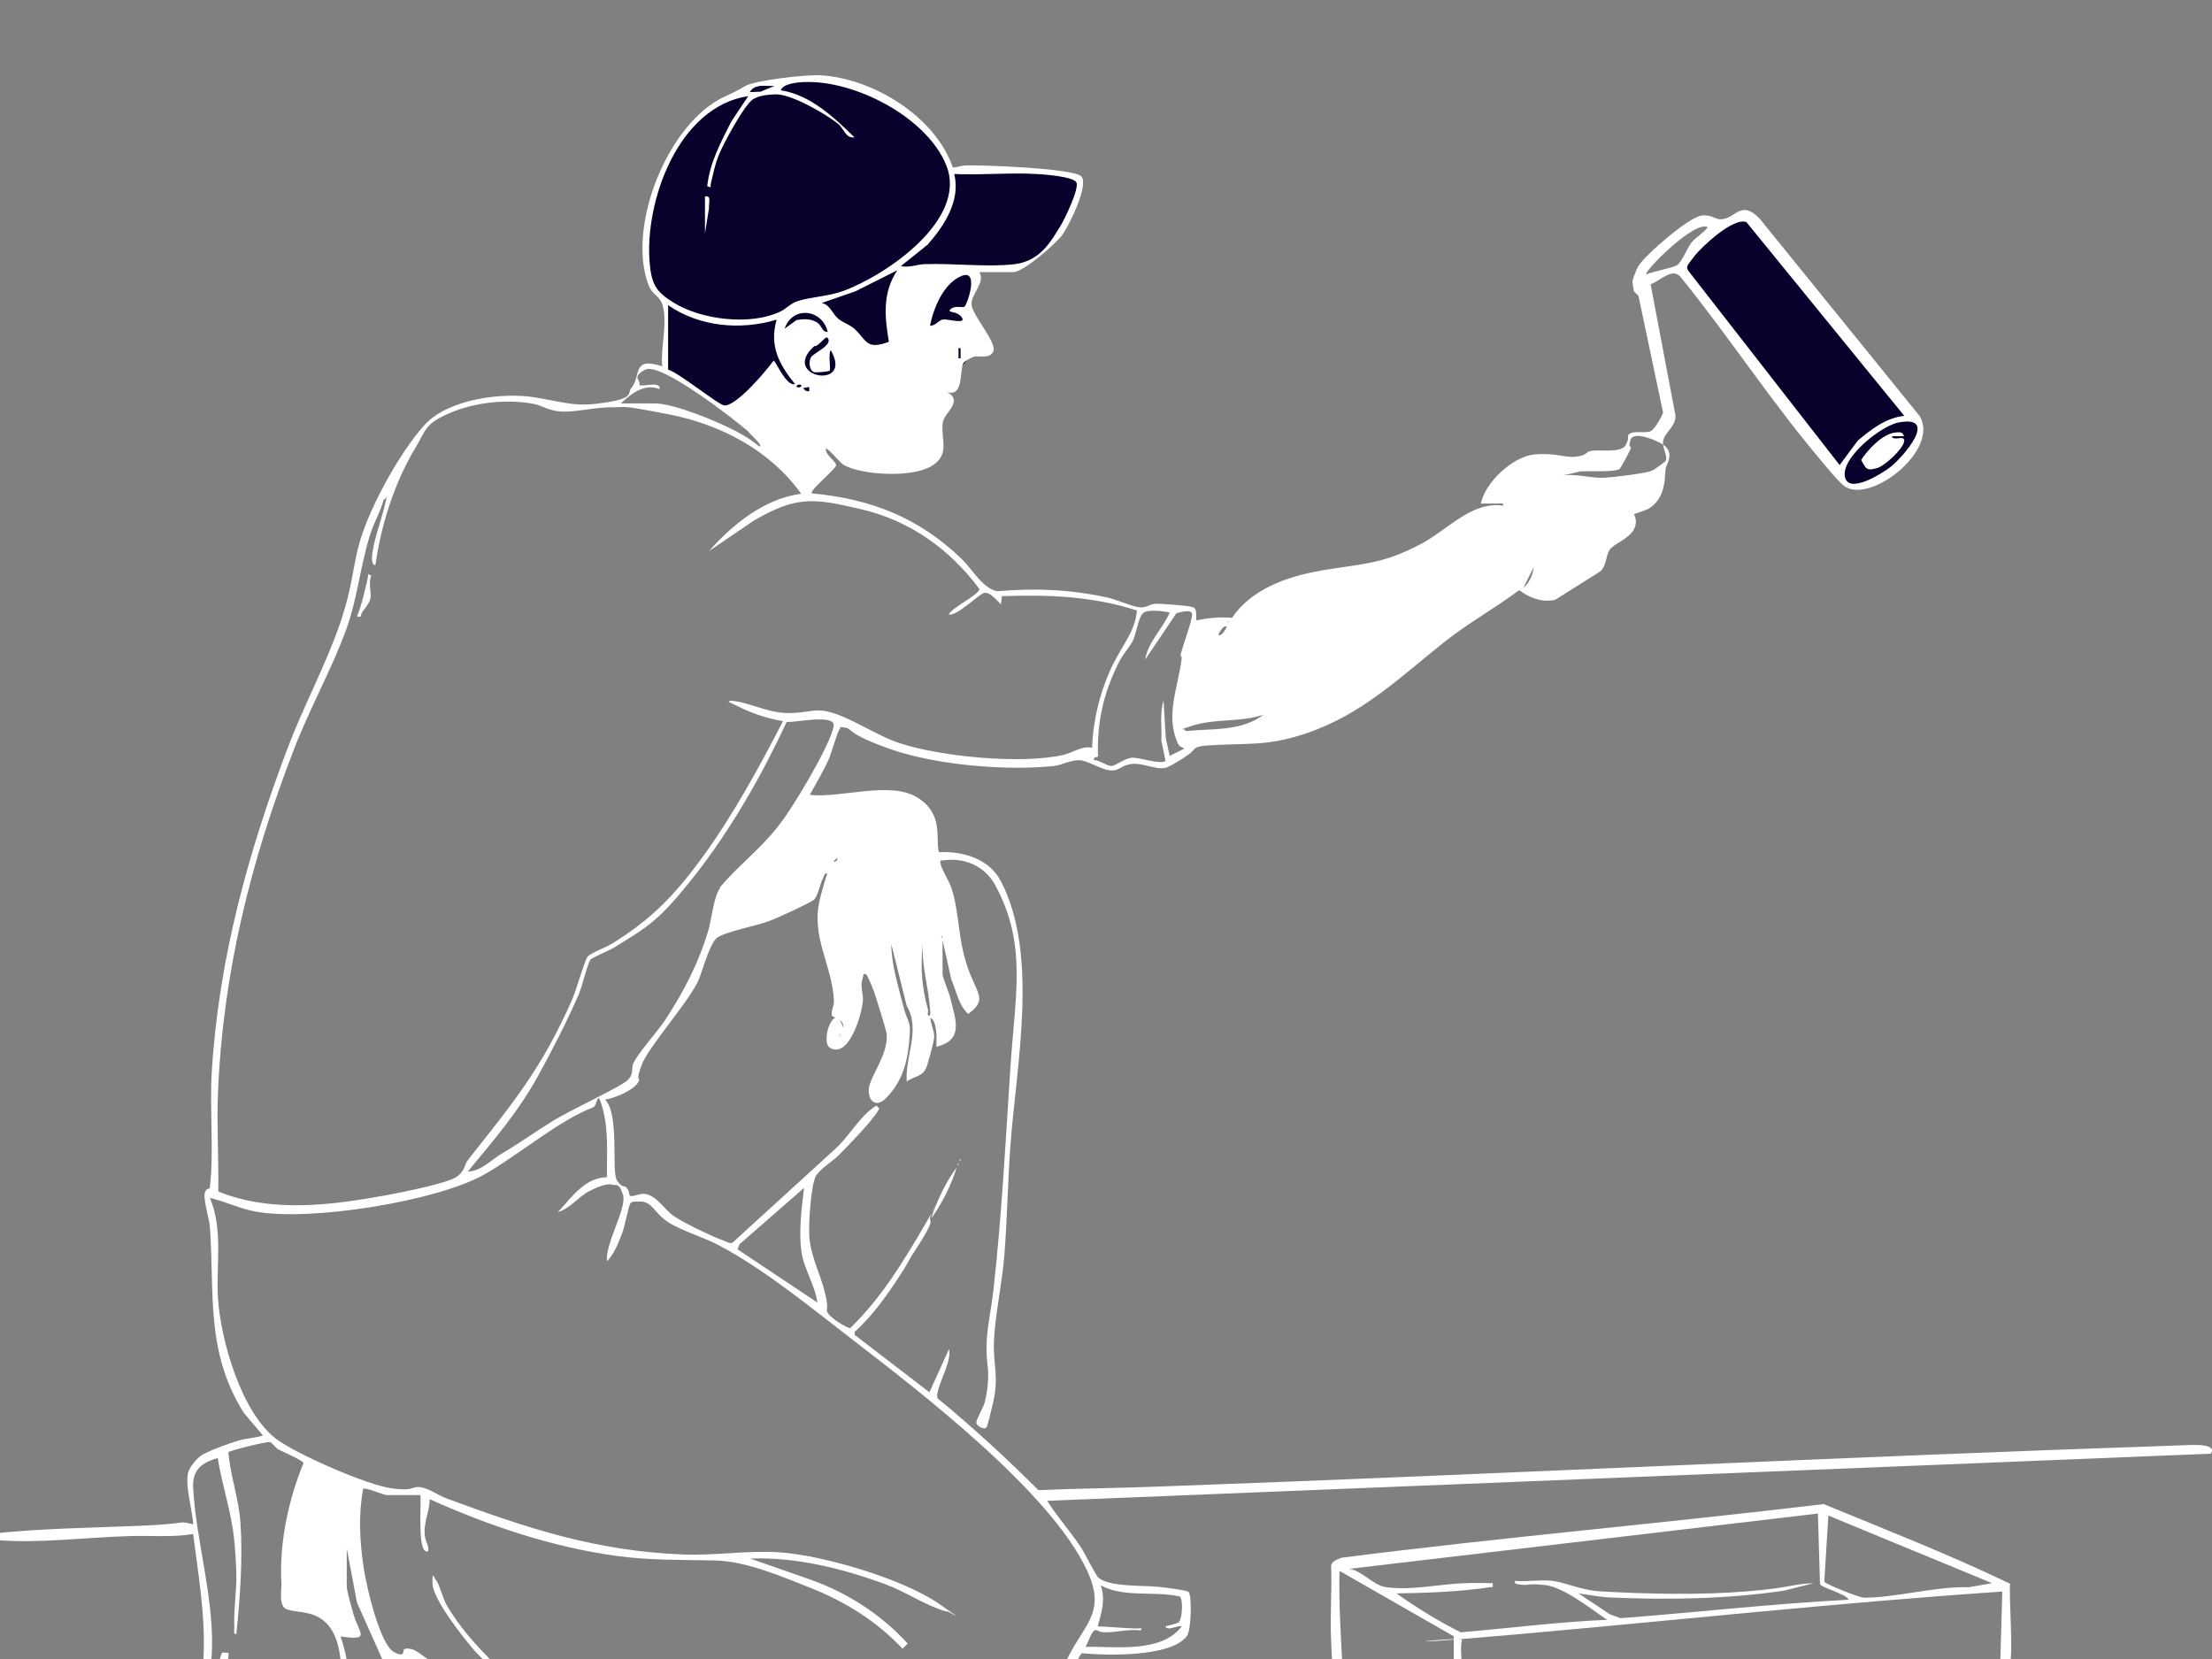
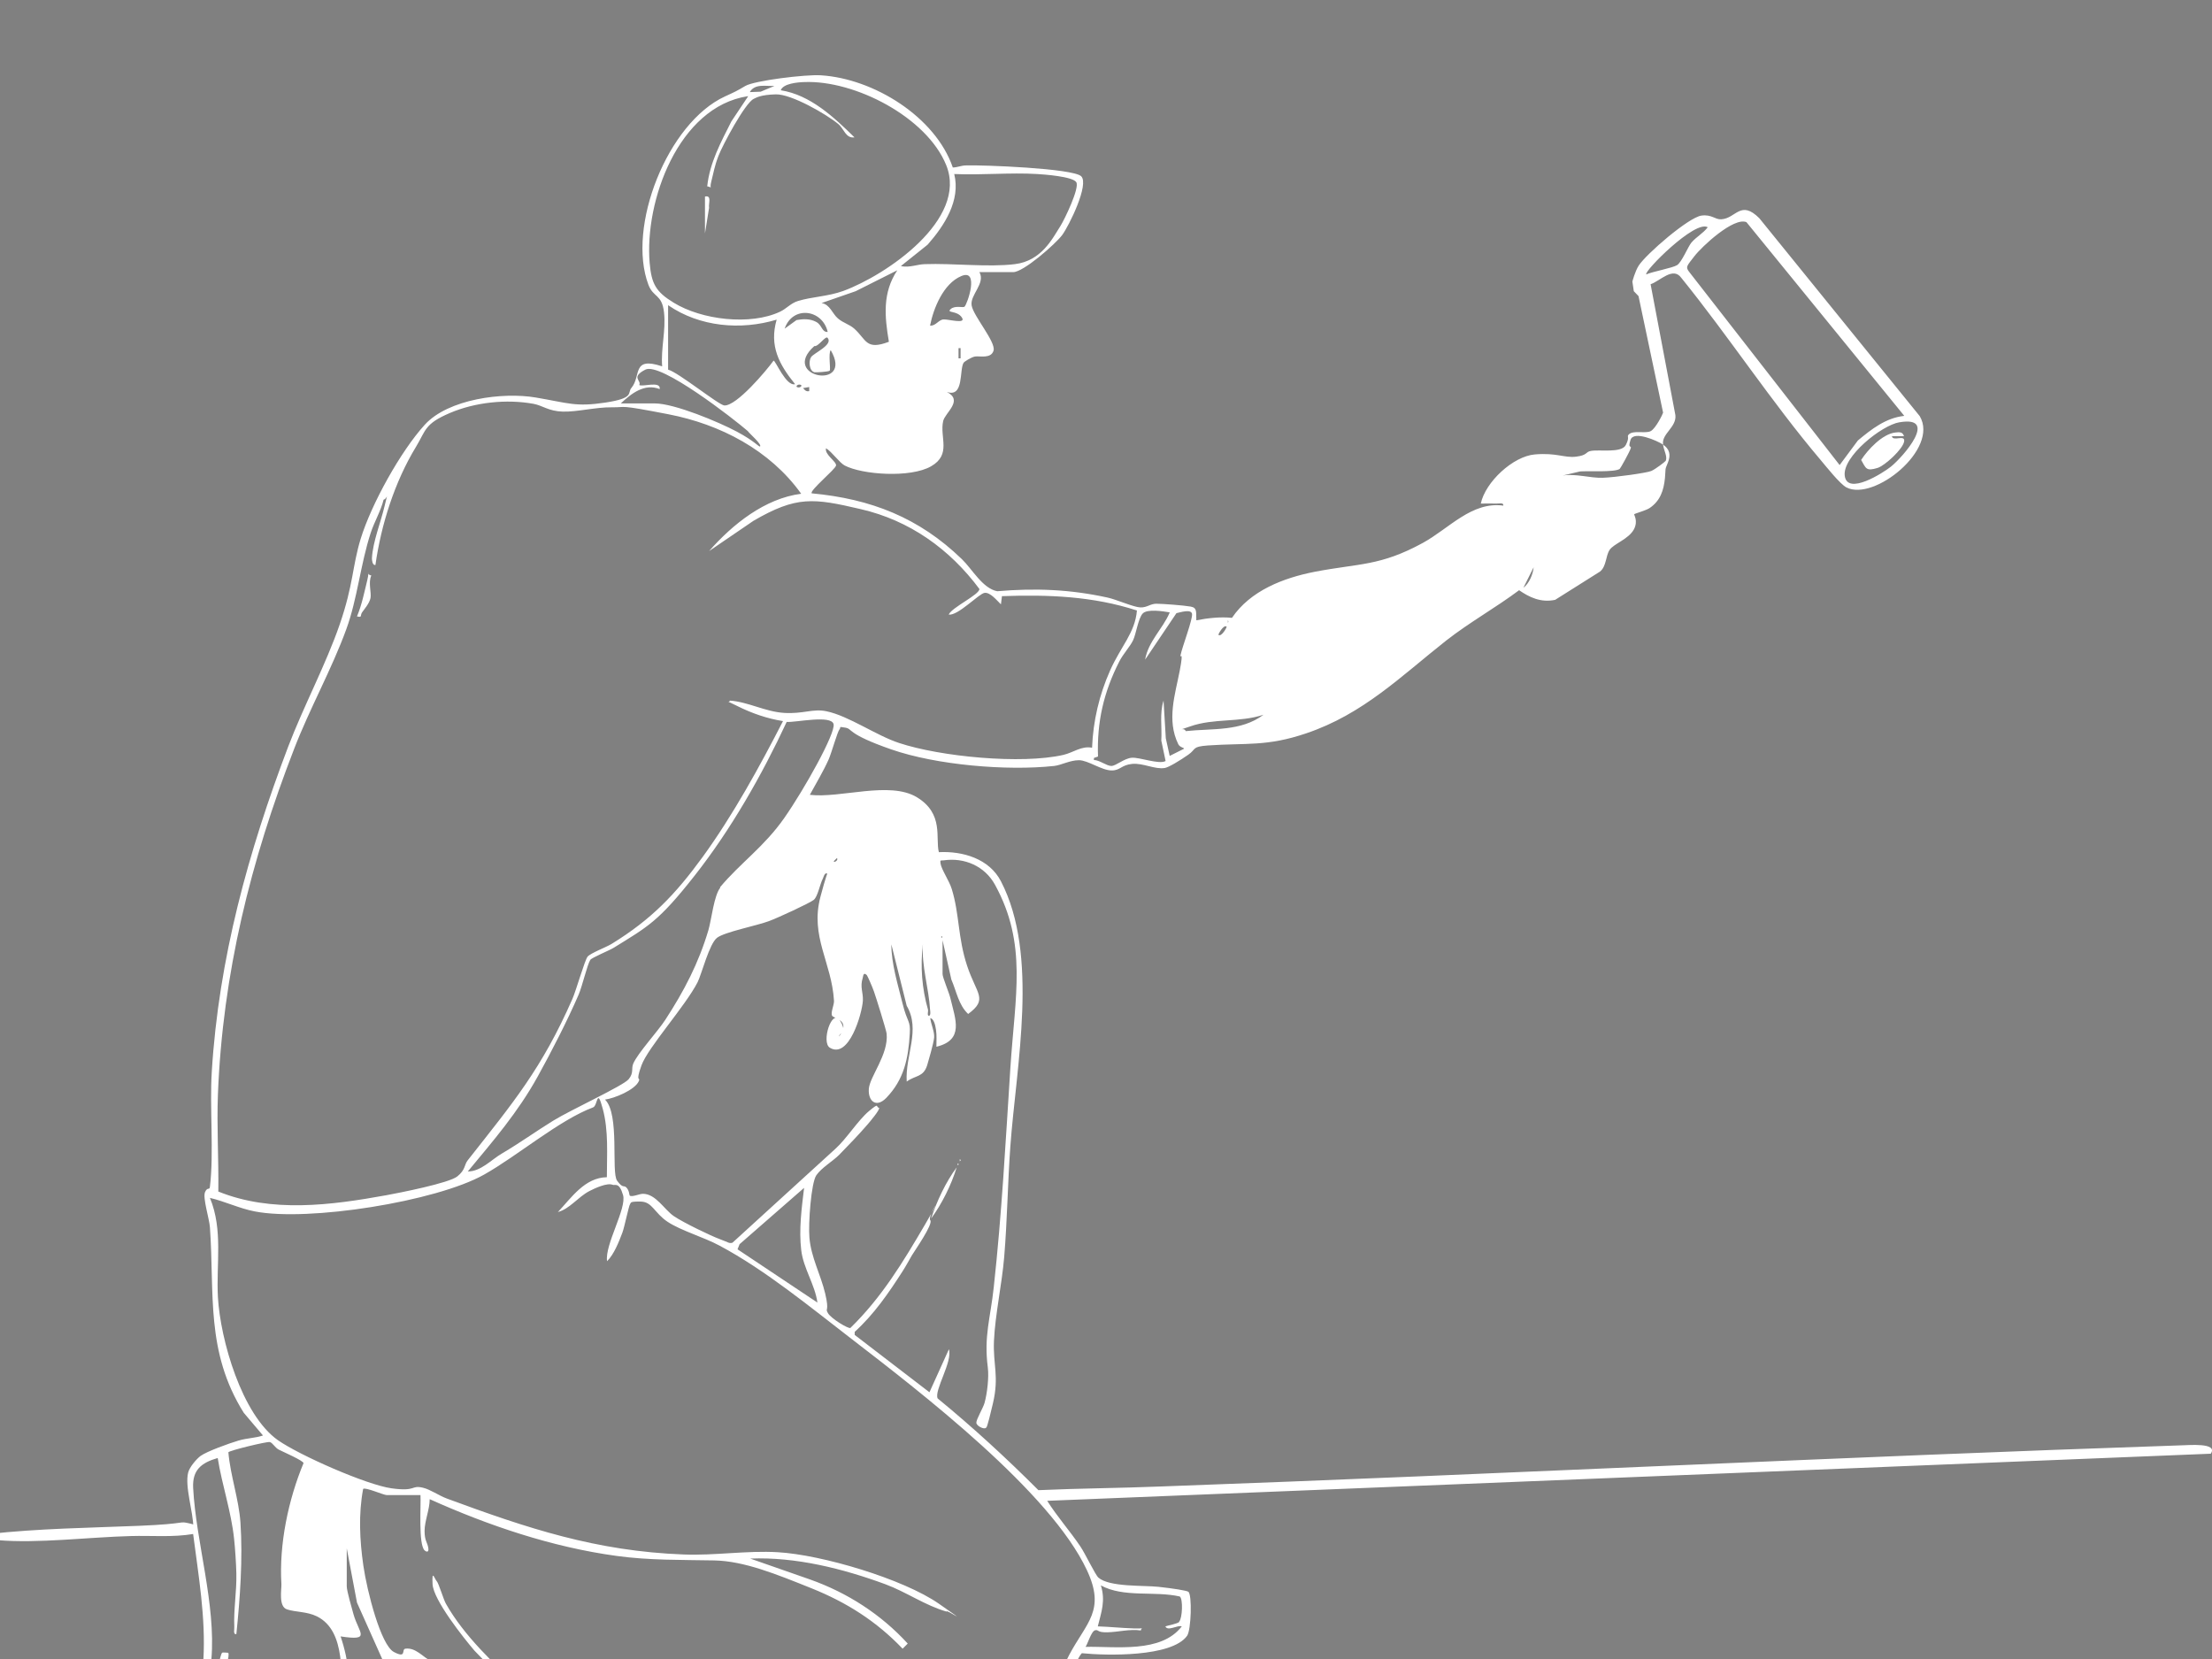
<svg xmlns="http://www.w3.org/2000/svg" width="500" height="375" viewBox="0 0 500 375" fill="none">
  <rect x="0" y="0" width="500" height="375" fill="#808080" stroke="none" />
  <g clip-path="url(#clip0_1285_1386)">
-     <path d="M162.879 23.131L171.38 19.05L184.641 18.03L197.903 20.75L210.484 30.611L215.245 38.772L233.607 38.432L243.808 40.472V44.213L239.387 53.394L234.627 57.815L230.206 60.535L221.025 61.215L220.685 62.235L219.325 68.356L220.005 79.577L209.124 93.179L168.319 95.899L150.297 83.657L150.977 68.356L147.577 64.615L145.877 57.474L146.897 47.953L149.957 37.752L156.418 28.231L162.879 23.131Z" fill="#09002B" />
-     <path d="M380.132 60.713L387.417 51.773L392.053 48.793H395.364L433.113 94.488L434.106 97.468C433.664 98.682 431.656 102.236 427.152 106.74C422.649 111.243 418.433 110.161 416.887 109.058L380.132 60.713Z" fill="#09002B" />
    <path d="M375.832 100.448C377.407 101.467 377.731 102.809 376.99 104.615C376.249 106.421 376.573 105.634 376.342 108.087C376.064 110.865 375.277 113.226 372.87 114.846C372.129 115.356 369.49 116.096 369.397 116.235C369.305 116.374 370.323 117.717 369.351 119.615C368.147 121.884 364.768 122.902 363.842 124.291C362.916 125.68 363.147 127.995 361.666 129.198L351.527 135.587C348.286 136.282 345.647 134.985 343.379 133.411C338.055 137.393 332.221 140.634 326.944 144.754C316.666 152.856 308.147 161.421 295.231 165.772C286.342 168.782 281.805 167.902 273.008 168.504C269.351 168.782 270.462 169.291 268.61 170.587C266.758 171.884 264.166 173.458 263.286 173.596C261.064 173.967 258.379 172.439 255.925 172.671C253.471 172.902 253.24 174.152 251.295 174.152C249.027 174.152 245.925 171.837 243.888 171.837C241.851 171.837 239.907 172.948 238.286 173.134C227.638 174.291 211.666 172.948 201.434 169.384C191.203 165.819 192.823 164.754 191.064 164.476C189.305 164.198 190.231 164.337 189.768 164.846C189.305 165.356 187.962 170.171 187.314 171.652C186.064 174.43 184.49 177.022 183.055 179.661C189.953 180.495 201.11 176.467 207.268 180.217C213.425 183.967 211.388 189.476 212.221 192.624C217.638 192.346 223.61 194.106 226.249 199.198C234.907 215.911 229.721 240.726 228.379 259.106C227.777 267.393 227.684 275.772 226.99 284.106C226.481 290.263 224.953 297.069 224.675 303.087C224.444 308.55 225.879 311.096 224.444 317.208C223.008 323.319 223.008 322.578 222.823 322.763C222.407 323.134 220.74 322.346 220.694 321.606C220.647 320.865 222.221 318.272 222.545 317.115C223.147 314.939 223.564 311.374 223.286 309.106C222.36 301.976 223.888 297.948 224.629 290.958C226.434 274.522 227.314 257.948 228.379 241.467C229.444 224.985 232.268 213.411 224.907 199.985C222.592 195.772 218.008 193.782 213.286 194.476C212.684 194.569 212.453 194.245 212.592 195.171C212.823 196.606 214.583 199.106 215.138 200.958C216.897 206.652 216.481 211.884 218.61 218.319C220.74 224.754 223.425 225.819 218.842 229.198C216.666 227.161 216.203 224.059 215.045 221.421L213.055 212.532V220.171C213.055 220.958 214.583 224.476 214.86 225.772C215.971 230.448 217.962 235.078 211.666 236.606C211.666 235.309 211.758 234.059 211.573 232.763C211.388 231.467 211.018 230.263 210.277 230.124C210.416 231.467 211.249 233.18 211.157 234.476C211.064 235.772 209.814 239.985 209.583 240.772C208.703 243.55 206.99 242.995 204.953 244.476C204.583 238.55 208.147 232.809 204.953 227.346L201.481 213.458C201.481 217.902 202.962 222.532 204.027 226.884C205.092 231.235 205.833 230.587 205.647 233.596C205.323 239.291 204.351 244.013 200.323 248.18C198.055 250.495 196.203 248.921 196.388 246.143C196.573 243.365 200.879 238.365 200.416 233.643C200.323 232.809 198.008 225.402 197.545 224.106C197.083 222.809 196.064 220.541 195.925 220.402C195.138 219.661 195.138 220.587 194.999 221.096C194.351 223.134 195.138 224.291 195.045 226.189C194.86 229.152 191.897 239.43 187.592 236.837C185.555 235.634 188.055 227.809 189.86 230.68C191.666 233.55 189.675 233.365 189.675 234.291C192.407 230.541 188.518 230.263 188.101 229.615C187.684 228.967 188.564 227.161 188.518 226.235C188.008 217.532 183.055 211.698 185.462 202.671C187.87 193.643 187.36 197.902 187.175 197.671C186.481 196.837 186.157 198.272 186.018 198.55C185.323 199.846 184.86 202.671 183.934 203.411C183.008 204.152 175.786 207.485 173.888 208.18C171.11 209.245 163.842 210.634 162.083 211.976C160.323 213.319 158.61 220.171 157.684 222.022C154.907 227.439 146.481 236.745 144.999 240.819C143.518 244.893 144.86 243.365 144.397 244.384C143.518 246.374 138.888 248.272 136.758 248.55C140.138 251.837 138.101 264.985 139.49 266.884C140.879 268.782 140.971 267.763 141.62 268.458C142.268 269.152 142.221 270.124 142.36 270.263C142.87 270.634 144.536 269.847 145.323 269.847C148.24 269.847 150.138 273.411 152.314 274.893C154.49 276.374 160.74 279.384 162.777 280.124C164.814 280.865 164.721 281.096 165.555 280.911L188.795 259.708C191.342 257.439 193.934 253.226 196.434 251.143C198.934 249.059 197.87 250.309 198.703 250.402C199.027 250.726 196.527 253.689 196.157 254.106C194.212 256.374 191.805 258.874 189.675 261.05C188.24 262.485 185.74 263.921 184.536 265.634C183.333 267.346 182.684 276.698 182.962 279.754C183.333 284.245 185.508 288.087 186.527 292.393C187.545 296.698 186.434 295.541 187.129 296.791C187.823 298.041 191.758 300.402 192.221 300.171C199.305 293.272 204.166 285.217 209.12 276.745C214.073 268.272 209.536 274.985 210.277 275.819C211.018 276.652 206.62 282.902 206.11 283.782C205.601 284.661 204.768 286.189 204.027 287.346C200.879 292.254 197.545 297.115 193.194 301.05V301.745L210.092 314.708L214.49 304.985C215.37 307.763 211.11 314.291 211.944 316.096C219.907 322.624 227.453 329.569 234.721 336.837C243.934 336.421 253.194 336.374 262.407 336.004C339.212 333.226 416.249 329.291 493.194 326.698C494.49 326.698 501.481 326.004 499.721 328.596L236.712 339.245C238.981 342.856 241.851 346.05 244.212 349.569C245.231 351.05 247.592 356.004 248.286 356.606C250.786 358.782 258.518 358.319 261.897 358.689C265.277 359.059 268.194 359.522 268.61 359.8C269.49 360.402 269.258 368.458 268.332 369.754C264.86 374.615 249.999 374.245 244.536 373.689C242.962 375.309 240.184 384.198 238.888 384.985C237.592 385.772 236.62 384.985 235.74 385.078C238.564 381.93 239.721 377.809 241.666 374.106C245.601 366.698 249.953 364.059 245.694 354.939C237.407 337.208 208.194 314.754 192.453 302.624C183.24 295.541 173.055 287.115 162.638 281.559C159.12 279.661 153.934 278.18 150.925 276.189C147.916 274.198 147.453 271.652 144.86 271.606C142.268 271.559 142.684 271.837 142.407 272.208C142.129 272.578 141.157 277.346 140.694 278.596C139.907 280.68 138.795 283.55 137.221 285.078C136.666 281.374 141.712 273.134 140.833 270.124C139.953 267.115 139.027 268.041 138.471 267.809C137.221 267.3 134.444 268.596 133.194 269.245C130.647 270.587 128.749 273.272 126.11 273.967C129.212 270.68 132.175 266.189 137.175 266.096C137.175 260.958 137.592 255.634 136.249 250.634C134.907 245.634 135.138 249.893 134.073 250.309C126.481 253.134 116.944 261.282 109.444 265.495C98.61 271.606 69.629 276.189 57.592 273.828C54.166 273.18 50.833 271.559 47.453 270.772C50.462 278.041 48.842 285.68 49.258 293.226C49.814 302.809 54.629 319.754 62.823 325.541C67.638 328.921 82.823 335.634 88.518 336.421C94.212 337.208 92.823 335.634 95.601 336.282C97.221 336.652 99.258 338.087 101.018 338.735C119.212 345.448 134.721 350.634 154.536 351.374C161.62 351.652 168.749 350.448 175.833 350.865C185.694 351.421 204.166 356.884 212.268 362.532C220.37 368.18 213.657 363.55 213.981 364.291C209.12 362.902 204.86 359.846 200.092 358.087C190.508 354.569 179.86 351.884 169.583 352.3L183.101 357.022C191.573 360.032 199.12 364.893 205.184 371.513L204.027 372.671C198.101 366.467 191.388 362.208 183.425 359.013C175.462 355.819 168.24 352.856 161.434 352.717C154.166 352.578 146.712 352.717 139.351 351.698C124.768 349.708 110.416 344.846 97.129 338.874C97.129 341.189 95.971 343.828 95.971 346.05C95.971 348.272 96.573 348.55 96.805 349.846C97.036 351.143 96.203 350.68 95.971 350.448C94.536 349.013 95.184 340.263 95.046 337.948H87.407C86.712 337.948 82.546 336.096 82.082 336.559C81.018 342.254 81.296 348.087 82.129 353.874C82.962 359.661 86.064 371.837 89.027 373.411C91.99 374.985 90.694 372.809 91.62 372.671C93.934 372.346 95.555 374.522 97.499 375.541C102.499 378.087 107.407 379.939 113.055 380.078C113.749 379.476 107.823 373.782 107.268 373.134C104.768 370.217 97.962 361.652 97.777 358.087C97.592 354.522 98.24 356.93 98.703 357.393C99.166 357.856 100.231 361.513 100.786 362.485C104.814 369.661 111.851 376.374 117.962 381.837C126.666 383.874 136.157 385.634 144.583 388.55C145.092 388.735 145.971 388.643 145.879 389.337H139.166C137.268 389.337 122.684 385.356 119.397 384.615C117.777 384.245 116.712 382.624 115.601 382.393C107.777 380.958 105.138 381.976 97.221 378.087C89.305 374.198 93.471 375.402 92.731 375.171C91.388 374.8 88.518 376.606 86.758 375.819L80.694 362.254L78.379 349.985V358.55C78.379 359.615 79.536 363.55 79.907 364.893C81.11 369.152 84.027 370.958 76.99 369.893C78.842 375.356 79.49 381.328 78.842 387.022C81.249 386.837 82.962 386.976 85.184 387.856C87.407 388.735 90.416 390.819 89.49 391.652C86.805 392.393 85.555 390.217 83.564 389.476C80.277 388.226 76.805 388.411 73.518 389.337C69.536 390.448 66.018 393.272 61.758 392.578C65.323 389.661 70.231 388.087 74.721 387.022C74.629 386.328 72.684 386.235 72.129 386.143C68.934 385.68 65.786 385.911 62.684 385.634C62.962 383.18 67.082 383.689 68.934 383.782C71.851 383.967 74.629 385.124 77.499 385.634C76.897 379.245 78.425 368.735 71.62 365.356C69.351 364.245 66.805 364.43 64.86 363.782C62.916 363.134 63.657 359.291 63.61 358.087C63.055 349.059 65.184 338.967 68.61 330.726C68.518 330.124 63.888 328.134 63.008 327.671C62.129 327.208 61.62 326.096 60.971 325.958C60.323 325.819 51.897 327.856 51.62 328.272C52.083 333.596 53.981 338.828 54.351 344.152C54.907 352.3 54.258 361.328 53.425 369.384C52.638 369.476 53.008 368.319 52.962 367.763C52.777 363.874 53.518 359.8 53.425 355.68C53.379 353.458 53.147 349.985 52.916 347.856C52.268 341.652 50.184 335.68 49.212 329.569C45.555 330.634 43.471 332.208 43.657 336.282C44.305 348.643 48.842 362.624 47.777 375.124C47.592 377.347 46.62 379.846 46.434 382.115C46.157 385.772 46.62 389.754 46.434 393.458H45.045C44.953 388.735 44.814 384.106 45.092 379.384C45.37 374.661 45.879 376.559 45.971 375.171C46.527 365.634 44.86 356.143 43.657 346.745C39.027 347.532 34.258 347.069 29.582 347.208C20.323 347.439 8.518 348.921 -0.51 348.134C-1.529 348.041 -2.686 348.18 -2.547 346.745C8.749 345.495 20.138 345.356 31.481 344.893C42.823 344.43 40.138 343.735 42.962 344.384C45.786 345.032 42.962 345.541 43.703 345.309C43.703 341.791 41.712 335.958 42.545 332.809C42.87 331.606 44.351 329.847 45.323 329.106C46.805 328.041 51.851 326.235 53.888 325.634C55.925 325.032 57.684 325.078 59.444 324.476L55.092 319.337C46.434 305.495 48.518 292.439 47.453 277.439C47.314 275.448 45.786 270.772 46.342 269.476C46.897 268.18 47.36 269.152 47.453 268.226C48.379 260.587 47.36 250.309 47.87 242.254C49.444 216.652 56.11 192.578 65.138 168.782C68.61 159.661 73.703 150.124 76.805 141.096C79.907 132.069 79.629 127.995 81.527 121.791C83.934 113.967 90.508 102.069 96.018 96.004C101.342 90.171 113.657 88.597 121.064 89.847C128.471 91.097 130.045 92.022 136.805 91.004C143.564 89.985 141.758 88.782 142.731 87.671C144.999 84.985 142.731 80.495 149.675 82.809C149.351 78.735 150.555 74.708 150.092 70.587C149.629 66.467 147.684 67.3 146.573 64.383C141.62 51.282 150.879 27.763 163.888 21.791C166.203 20.726 166.434 20.634 168.471 19.43C170.508 18.226 182.083 16.791 185.555 17.022C197.453 17.763 211.434 26.374 215.37 37.856C216.388 37.856 217.314 37.393 218.333 37.393C221.944 37.254 242.545 38.041 244.397 39.846C246.249 41.652 241.666 51.004 240.092 53.133C238.564 55.171 231.342 61.513 229.027 61.513H221.388C222.823 64.059 219.212 66.652 219.629 69.059C220.045 71.467 225.138 77.3 224.583 79.245C224.027 81.189 221.295 80.402 220.37 80.587C219.444 80.772 217.87 81.837 217.823 81.976C216.805 83.55 217.962 89.939 214.027 88.597C217.823 90.541 213.657 93.226 213.194 95.171C212.36 98.874 215.138 102.717 210.462 105.402C205.786 108.087 194.86 107.3 190.925 105.217C189.721 104.569 188.055 102.115 186.712 101.328C186.342 102.763 189.12 104.337 188.981 105.217C188.842 106.096 182.962 110.865 183.471 111.513C196.897 112.763 207.731 117.022 217.407 126.374C219.768 128.643 222.083 132.995 225.416 133.643C234.027 132.902 241.944 133.226 250.37 135.078C252.314 135.495 256.249 137.254 257.777 137.3C259.305 137.346 259.999 136.467 261.388 136.467C262.777 136.467 267.638 136.837 269.166 137.115C270.694 137.393 270.323 138.458 270.416 140.217C272.962 139.708 275.925 139.384 278.471 139.661C282.638 133.504 290.092 130.634 297.175 129.245C307.314 127.3 311.944 127.995 321.62 122.717C327.592 119.43 332.684 113.319 339.814 114.291C339.907 113.504 338.749 113.874 338.194 113.828C337.036 113.782 335.879 113.828 334.721 113.828C335.74 108.967 341.99 103.134 346.944 102.717C351.897 102.3 353.61 103.55 356.249 103.226C358.888 102.902 358.333 102.161 359.583 101.93C361.527 101.559 366.527 102.485 367.499 100.587C368.471 98.689 367.638 98.782 368.147 98.226C369.166 97.161 371.99 98.087 373.147 97.439C374.305 96.791 375.879 93.55 375.925 93.272L370.37 66.93L369.305 65.819L368.981 63.643C368.981 63.643 369.582 61.328 370.416 60.032C372.129 57.393 381.666 49.152 384.582 48.735C386.897 48.411 387.684 49.661 389.073 49.569C392.407 49.383 393.425 45.078 397.684 49.337L433.934 94.059C438.379 101.513 423.564 113.411 417.36 110.171C415.925 109.43 412.777 105.448 411.527 103.967C400.462 90.911 390.833 76.143 380.045 62.809C378.147 60.171 375.231 63.55 373.101 64.245L378.703 93.828C379.027 96.559 375.508 98.087 375.925 100.495C374.582 99.615 369.258 97.254 368.564 99.43C367.87 101.606 368.842 100.541 368.61 101.328C368.379 102.115 366.295 105.865 366.11 106.004C364.86 106.791 359.027 106.421 357.175 106.559L353.24 107.485C356.249 107.022 359.397 108.087 362.268 107.995C365.138 107.902 372.268 106.884 373.24 106.467C374.212 106.05 376.434 104.337 376.527 104.152C376.944 103.226 376.11 101.837 375.925 100.587L375.832 100.448ZM169.027 21.745C153.333 24.152 145.647 45.495 146.851 59.476C147.268 64.152 148.24 65.958 152.268 68.411C158.564 72.3 169.583 73.643 176.342 70.448C177.731 69.8 178.795 68.504 180.37 68.041C183.518 67.069 187.129 67.022 190.601 65.772C200.323 62.208 218.842 49.615 213.888 37.346C209.49 26.467 193.194 18.087 181.805 18.55C180.277 18.596 177.036 18.874 176.481 20.402C183.194 21.467 188.471 26.467 193.147 31.05C191.157 31.328 190.786 29.106 189.49 28.041C186.758 25.772 178.842 21.235 175.37 21.328C171.897 21.421 170.971 22.069 170.37 22.346C168.379 23.319 163.333 32.809 162.407 35.217C161.481 37.624 161.295 39.059 160.786 41.004C160.277 42.948 161.249 42.346 159.86 42.115C160.416 36.791 162.962 32.115 165.323 27.439L169.12 21.745H169.027ZM175.045 19.43C173.194 19.522 170.601 18.828 169.49 20.819L171.944 20.726L175.045 19.43ZM203.749 60.171C205.601 60.541 207.314 59.754 209.027 59.708C215.416 59.476 223.333 60.448 229.397 59.708C235.462 58.967 237.916 53.874 239.721 51.05C240.647 49.569 244.073 42.485 243.286 41.189C242.499 39.893 235.971 39.43 234.444 39.337C228.333 38.967 221.851 39.615 215.694 39.337C217.175 45.309 213.471 51.004 209.675 55.309L203.657 60.124L203.749 60.171ZM430.416 93.967L394.768 50.217C391.897 49.013 384.721 55.68 383.008 57.902C381.295 60.124 380.971 60.309 381.758 61.374L415.832 105.124L419.953 99.569C423.008 97.022 426.249 94.476 430.37 94.013L430.416 93.967ZM386.018 51.374C383.147 49.615 371.434 61.467 372.129 62.022C373.61 61.374 378.008 60.587 379.073 59.939C380.138 59.291 381.527 55.819 382.314 54.846C383.471 53.504 384.953 52.763 386.018 51.374ZM202.823 61.096L193.425 65.819L185.694 68.504C187.592 68.782 188.147 70.911 189.397 71.976C190.647 73.041 191.944 73.272 193.101 74.291C195.879 76.791 195.694 79.245 200.925 77.254C199.953 71.513 199.444 66.189 202.823 61.096ZM218.008 69.337C218.657 68.782 221.434 60.68 217.314 62.393C213.194 64.106 210.971 69.8 210.231 73.597C211.481 73.735 212.129 72.3 213.24 72.208C214.351 72.115 218.518 73.365 217.407 71.745C216.295 70.124 213.888 70.819 214.86 69.893C215.833 68.967 217.684 69.615 218.008 69.337ZM151.018 68.967V83.55C153.333 84.152 162.499 91.606 163.749 91.652C166.527 91.745 173.194 83.828 174.86 81.513C175.323 81.513 177.684 87.393 179.721 86.837C176.11 82.393 173.842 78.18 175.555 72.254C167.407 74.708 158.147 73.874 151.064 69.013L151.018 68.967ZM187.083 74.985C185.879 69.893 179.166 69.013 177.36 74.291L180.045 72.347C181.573 72.069 183.101 72.022 184.49 72.763C185.879 73.504 185.694 75.078 187.083 75.032V74.985ZM187.083 76.374C186.62 75.772 184.953 78.458 184.073 78.226C176.11 85.309 193.147 88.365 187.777 79.152C187.175 79.893 187.823 83.504 187.545 83.782C187.268 84.059 184.305 84.198 184.12 84.152C182.916 83.874 182.731 81.652 183.333 80.726C183.934 79.8 188.379 77.948 187.083 76.374ZM217.129 81.004V78.689H216.666V81.004H217.129ZM140.37 91.189H148.008C152.453 91.189 162.499 95.402 166.573 97.578C170.647 99.754 171.573 101.096 171.805 100.911C172.268 100.448 169.305 97.902 169.027 97.439C165.879 94.708 149.305 81.791 145.879 83.55C142.453 85.309 145.092 86.004 144.49 87.022C145.184 87.532 149.397 86.004 149.12 87.948C145.694 86.606 142.731 88.921 140.323 91.189H140.37ZM181.064 87.022C180.416 86.698 179.814 87.3 180.138 87.485C180.786 87.809 181.388 87.208 181.064 87.022ZM182.916 87.485L181.527 87.717C181.944 88.226 182.221 88.55 182.916 88.411V87.485ZM181.064 111.559C174.027 101.745 162.823 95.911 151.11 93.643C139.397 91.374 141.897 92.115 138.286 92.069C134.675 92.022 130.462 93.133 127.221 93.041C123.981 92.948 122.638 91.652 120.601 91.282C114.49 90.171 107.407 90.911 101.666 93.365C95.925 95.819 96.296 97.254 94.027 101.004C89.212 108.921 86.157 118.55 84.86 127.717C84.166 127.809 84.073 126.606 84.073 126.189C84.258 122.485 86.11 117.948 86.944 114.337C87.777 110.726 87.546 112.809 86.712 112.948C86.064 115.541 84.629 117.902 83.796 120.448C81.481 127.532 80.786 135.356 78.286 142.208C75.046 151.143 69.953 160.263 66.481 169.291C56.666 194.615 50.323 220.032 49.258 247.393C48.981 254.661 49.444 262.069 49.351 269.337C61.388 274.198 74.814 272.439 87.314 270.171C90.323 269.615 101.481 267.439 103.379 265.911C105.277 264.384 104.907 263.272 105.74 262.254C116.018 249.198 122.499 241.513 129.397 225.772C130.231 223.874 132.175 217.022 132.823 216.235C133.471 215.448 137.036 214.106 138.24 213.365C147.268 207.809 152.638 202.208 158.842 193.689C165.694 184.245 171.666 173.365 176.99 162.995C173.425 162.439 169.953 161.235 166.712 159.615C163.471 157.995 164.999 159.013 164.953 158.365C169.12 158.643 172.916 160.865 177.221 161.143C181.527 161.421 183.749 160.124 186.805 160.772C191.897 161.837 198.008 166.235 203.24 167.948C212.592 171.05 230.925 172.809 240.37 170.634C242.592 170.124 244.444 168.55 246.851 169.013C247.083 162.995 248.471 157.069 250.925 151.559C253.379 146.05 256.573 143.041 256.99 137.995C246.99 134.754 236.944 134.384 226.481 134.754L226.249 136.606C225.37 135.772 223.842 133.828 222.545 134.013C221.249 134.198 216.527 139.245 214.444 138.921C215.138 137.3 221.388 134.43 221.388 133.134C214.675 124.106 205.601 117.624 194.536 115.078C183.842 112.578 180.045 112.069 170.323 117.717L160.277 124.569C165.601 118.504 172.87 112.671 181.11 111.606L181.064 111.559ZM429.351 95.448C425.369 96.097 416.388 103.226 416.99 107.578C417.592 112.022 425.601 106.93 427.407 105.495C430.277 103.18 438.24 93.967 429.397 95.448H429.351ZM344.351 132.856C345.647 131.884 346.527 129.8 346.666 128.226L344.351 132.856ZM264.351 138.411C262.962 138.18 259.305 137.578 258.286 138.689C257.268 139.8 256.805 143.319 256.11 144.754C255.416 146.189 253.842 147.856 253.008 149.522C249.49 156.421 247.916 163.18 248.194 171.004L247.268 171.328V171.791C248.518 171.791 250.138 173.134 251.203 173.134C252.268 173.134 254.073 171.421 255.833 171.282C257.592 171.143 261.99 172.856 263.471 172.022L262.499 167.393C262.684 164.384 262.083 161.235 263.008 158.365L263.518 166.884L264.397 170.865L267.638 169.245C267.731 169.013 266.712 168.967 266.342 168.226C263.657 162.763 265.647 156.93 266.666 151.606C267.684 146.282 266.573 149.245 266.851 148.087C267.221 146.235 269.675 139.846 269.444 138.735C269.212 137.624 266.805 138.411 265.925 138.596L258.842 149.106C259.536 144.985 262.823 142.161 264.397 138.458L264.351 138.411ZM277.499 140.263V140.726C277.777 140.587 277.777 140.402 277.499 140.263ZM277.268 141.652C276.573 141.096 275.323 143.411 275.416 143.504C276.11 144.059 277.36 141.745 277.268 141.652ZM285.601 161.559C280.184 163.365 274.397 162.3 269.027 164.198C263.657 166.096 267.777 163.967 268.008 165.263C273.981 164.615 280.508 165.402 285.601 161.559ZM162.731 200.587C167.268 195.124 172.731 191.421 177.314 184.846C181.897 178.272 188.888 165.726 188.425 163.689C187.916 161.513 179.675 163.365 177.823 163.18C172.221 175.217 165.231 187.485 157.036 197.902C148.842 208.319 146.481 209.43 138.703 214.245C137.731 214.846 133.749 216.467 133.425 216.976C132.731 218.087 131.62 222.902 130.786 224.847C128.24 230.726 124.629 237.763 121.527 243.365C117.036 251.467 111.573 257.763 105.74 264.8C108.703 264.8 111.018 262.161 113.471 260.726C117.638 258.272 121.064 255.772 125.045 253.319C129.027 250.865 140.833 245.448 142.083 243.967C143.333 242.485 142.638 241.559 143.147 240.402C144.166 238.041 148.657 233.18 150.37 230.541C154.629 224.013 157.916 217.717 160.138 210.217C160.833 207.809 161.388 202.393 162.823 200.634L162.731 200.587ZM189.166 193.967L188.471 194.661C188.471 195.124 189.629 194.384 189.166 193.967ZM212.777 211.559V212.022C213.055 211.884 213.055 211.698 212.777 211.559ZM209.768 228.226C209.86 228.643 209.49 229.615 209.999 229.615C210.416 229.522 210.277 228.596 210.231 228.226C209.953 223.365 208.286 218.411 208.61 213.411C208.008 218.365 208.379 223.411 209.768 228.226ZM184.768 294.43C184.212 290.356 181.573 286.652 181.11 282.578C180.555 277.948 181.203 273.087 181.758 268.504L167.175 281.235L166.712 282.393L184.768 294.43ZM266.527 366.559C267.268 365.819 267.453 361.374 266.666 360.865C260.879 359.569 254.027 361.189 248.842 358.365C249.907 361.837 248.981 364.291 248.147 367.624C250.879 367.717 253.518 367.995 256.249 368.087C258.981 368.18 257.962 367.763 257.87 368.55C255.37 368.18 252.684 368.921 250.277 368.967C247.87 369.013 248.425 368.319 247.545 368.504C246.666 368.689 245.833 371.698 245.37 372.254C252.268 372.115 262.453 373.735 267.129 367.624C266.203 367.254 263.934 368.828 263.425 367.624C264.212 367.346 266.064 367.069 266.573 366.606L266.527 366.559ZM113.749 380.078V380.541C114.027 380.402 114.027 380.217 113.749 380.078Z" fill="white" />
-     <path d="M328.657 369.893L302.778 355.078C302.593 362.485 303.102 369.893 303.472 377.3L308.333 380.541C308.472 379.522 307.731 375.819 309.398 375.957C311.065 376.096 316.667 380.726 318.518 381.698C314.907 383.18 313.241 379.522 310.185 378.226L309.722 382.393C307.361 383.457 301.805 379.569 301.389 377.532C300.972 375.495 300.972 372.3 300.88 370.633C300.602 365.078 301.111 359.476 300.88 353.967C301.018 352.809 302.268 352.578 303.194 352.115C339.444 347.485 375.972 344.337 412.222 339.985C426.343 345.819 440.648 351.374 454.352 357.995C454.074 360.68 455.139 374.661 454.259 376.004C453.38 377.346 452.824 376.42 452.13 376.42L452.593 359.754C415.787 362.254 379.028 366.235 342.268 369.476C305.509 372.717 330.694 369.707 330.463 370.726C329.815 373.504 330.88 378.55 330.926 381.513H328.611V369.939L328.657 369.893ZM410.972 342.115L305.046 354.615C307.824 355.078 310.555 358.365 313.148 358.735C318.75 359.615 325.509 358.041 331.157 357.856C333.241 357.763 335.324 357.856 337.407 357.856C337.5 359.013 337.5 358.643 336.713 358.782C329.907 359.8 322.546 360.078 315.648 360.17C320.231 363.411 325.231 366.513 330.185 368.967C341.204 368.041 352.222 366.606 363.287 366.143C359.676 363.735 353.426 358.689 349.167 358.272C344.907 357.856 345.787 358.411 344.12 358.226C342.454 358.041 342.361 358.041 342.454 357.346C345.185 357.578 348.38 357.022 351.018 357.346C353.657 357.67 357.454 359.43 361.62 359.707C372.083 360.309 384.491 360.587 394.954 359.707C405.417 358.828 404.954 358.041 410 357.856L403.148 359.569C390.185 361.467 377.037 361.652 363.981 361.096C361.805 361.004 359.028 360.495 356.805 360.17L363.889 364.893L366.296 365.772C383.472 364.476 400.694 362.485 417.87 361.606C417.361 360.263 411.574 358.874 411.389 358.041L410.926 342.161L410.972 342.115ZM450.278 357.856L413.287 342.578L412.361 357.532C412.5 357.995 420.231 361.143 421.389 361.143C428.657 361.143 437.454 358.55 445 358.782L450.324 357.856H450.278Z" fill="white" />
    <path d="M51.575 373.596C52.038 374.059 50.741 377.902 50.649 378.92C50.278 383.55 51.112 388.411 50.417 393.041C49.63 392.3 49.352 391.096 49.26 390.031C48.936 387.069 48.982 380.957 49.26 377.994C49.538 375.031 50.047 373.735 50.186 373.596C50.325 373.457 51.528 373.596 51.575 373.596Z" fill="white" />
    <path d="M216.25 263.874C215.046 267.809 212.916 272.115 210.463 275.448C211.759 271.513 213.796 267.161 216.25 263.874Z" fill="white" />
    <path d="M216.481 262.948C216.76 263.088 216.76 263.273 216.481 263.413V262.948Z" fill="white" />
    <path d="M216.944 262.022C217.223 262.162 217.223 262.347 216.944 262.487V262.022Z" fill="white" />
    <path d="M277.5 140.263C277.779 140.402 277.779 140.588 277.5 140.728V140.263Z" fill="#FEFEFE" />
    <path d="M83.934 130.078C83.194 131.606 83.981 133.967 83.749 135.17C83.518 136.374 82.361 137.67 81.851 138.411C81.342 139.152 81.99 139.615 80.694 139.337C81.805 136.652 82.314 134.013 83.009 131.189C83.703 128.365 82.546 129.846 83.934 130.078Z" fill="white" />
    <path d="M159.352 44.43C160.972 44.059 160.092 46.05 160.278 46.976L159.352 52.763V44.43Z" fill="white" />
    <path d="M430.416 98.596H427.639C427.87 99.893 430.648 98.133 430.416 99.754C430.185 101.467 426.064 105.263 424.398 105.772C421.805 106.559 421.805 105.911 420.694 103.967C422.222 101.606 425.509 98.087 428.426 97.763C429.305 97.671 430.092 97.578 430.37 98.596H430.416Z" fill="white" />
  </g>
  <defs>
    <clipPath id="clip0_1285_1386">
      <rect width="500" height="375" fill="white" />
    </clipPath>
  </defs>
</svg>